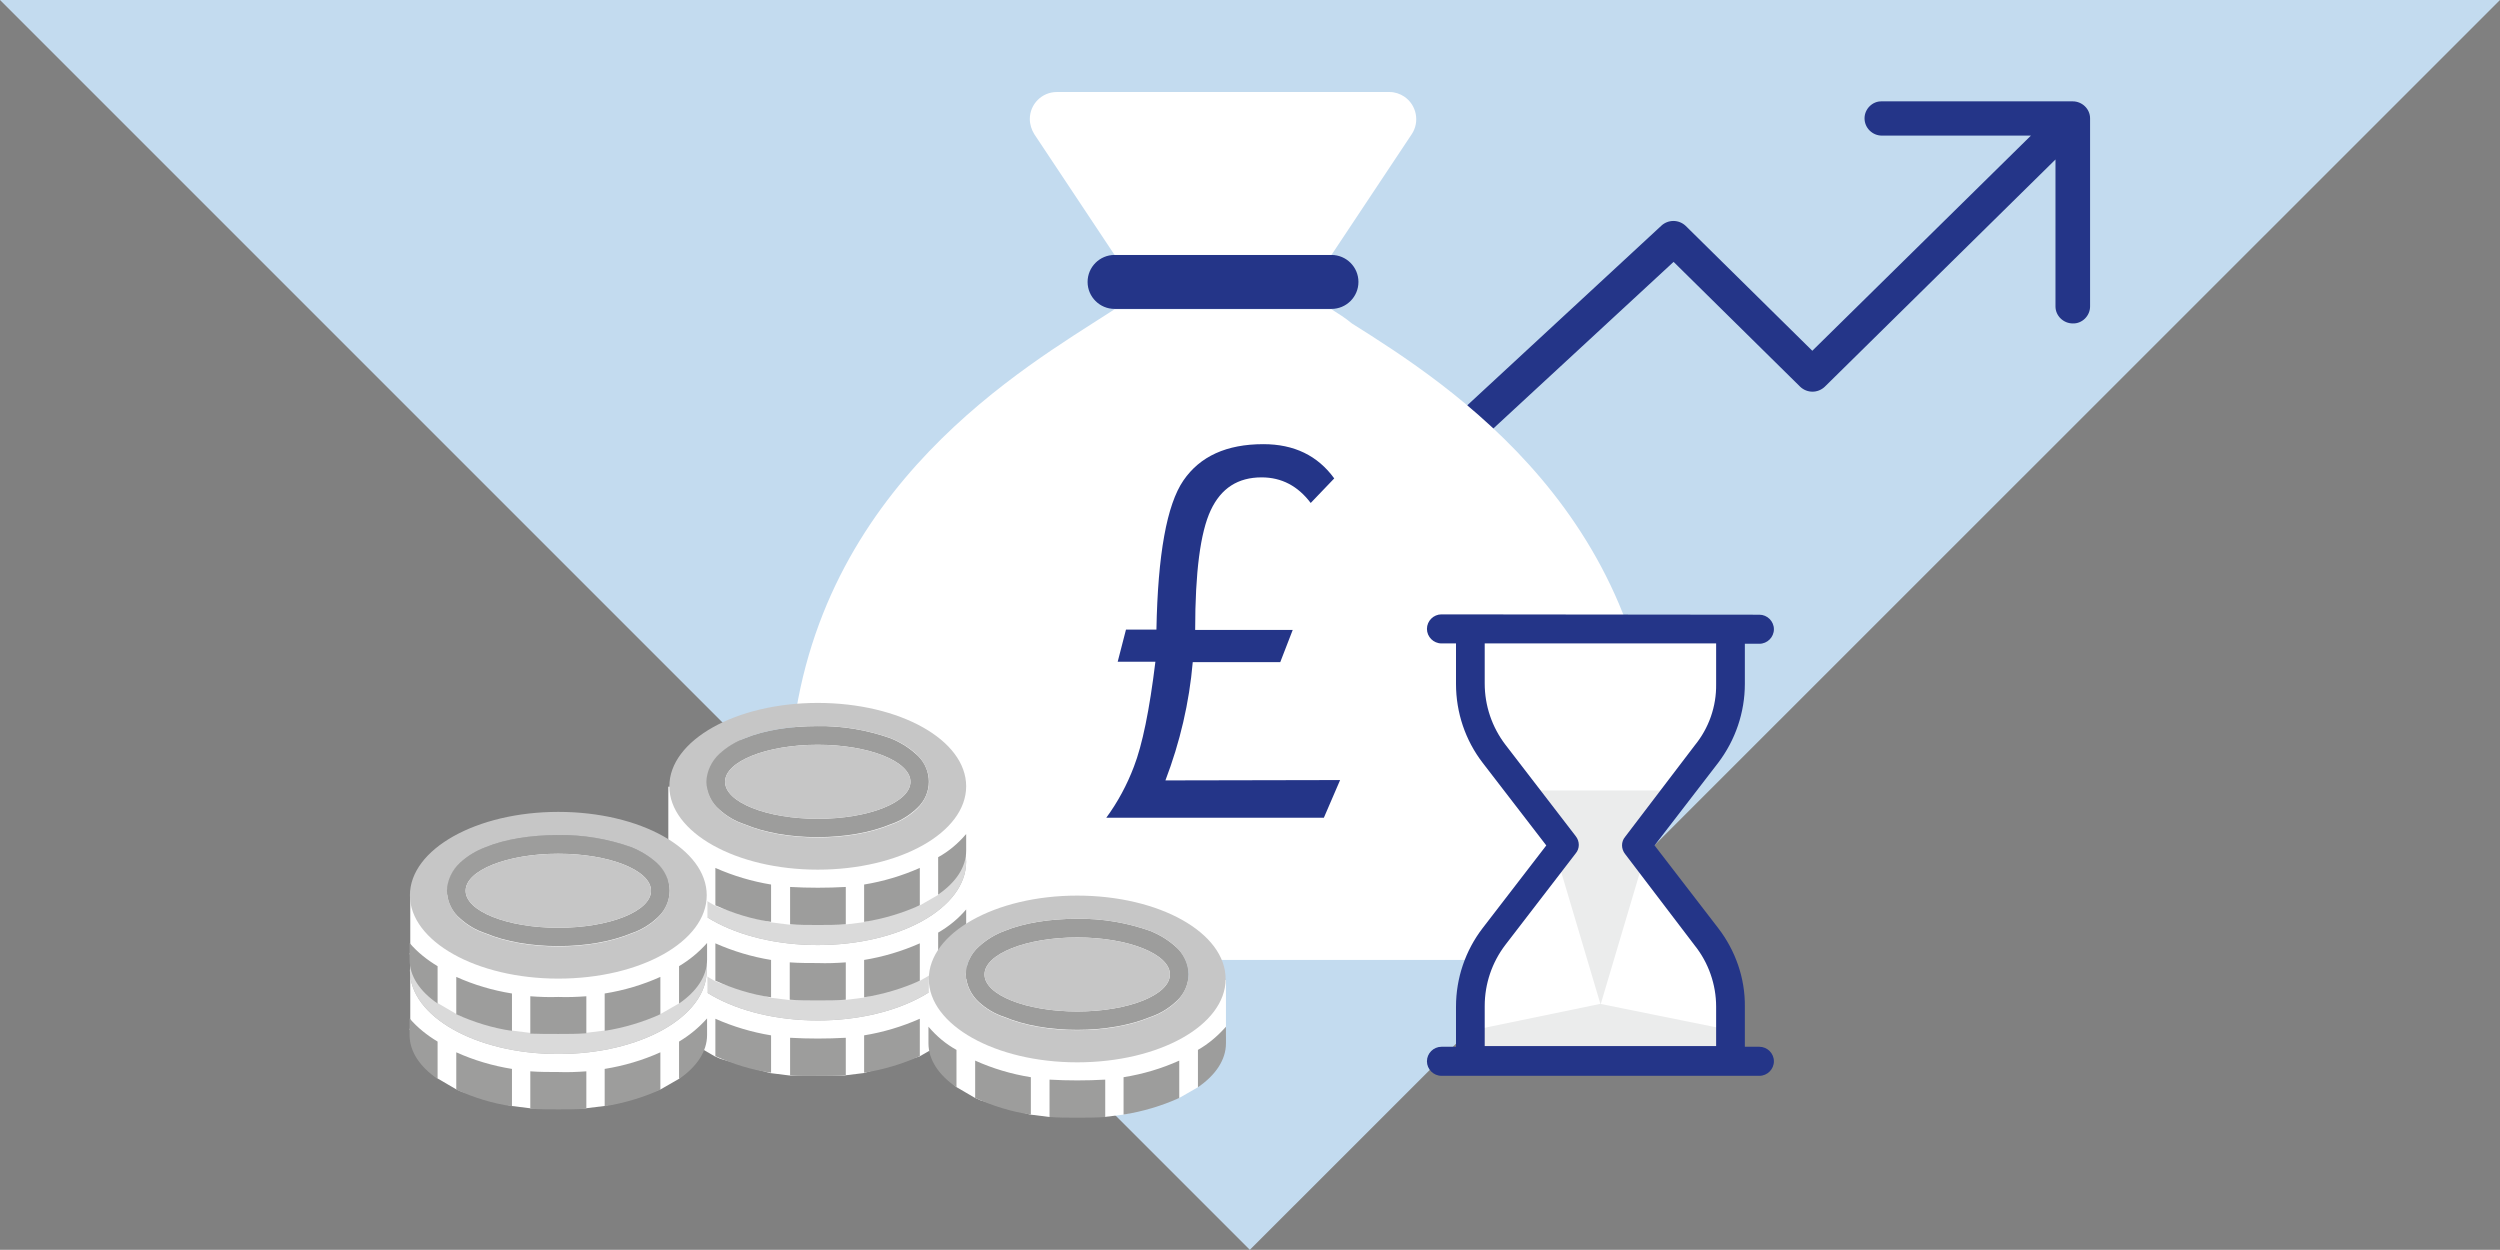
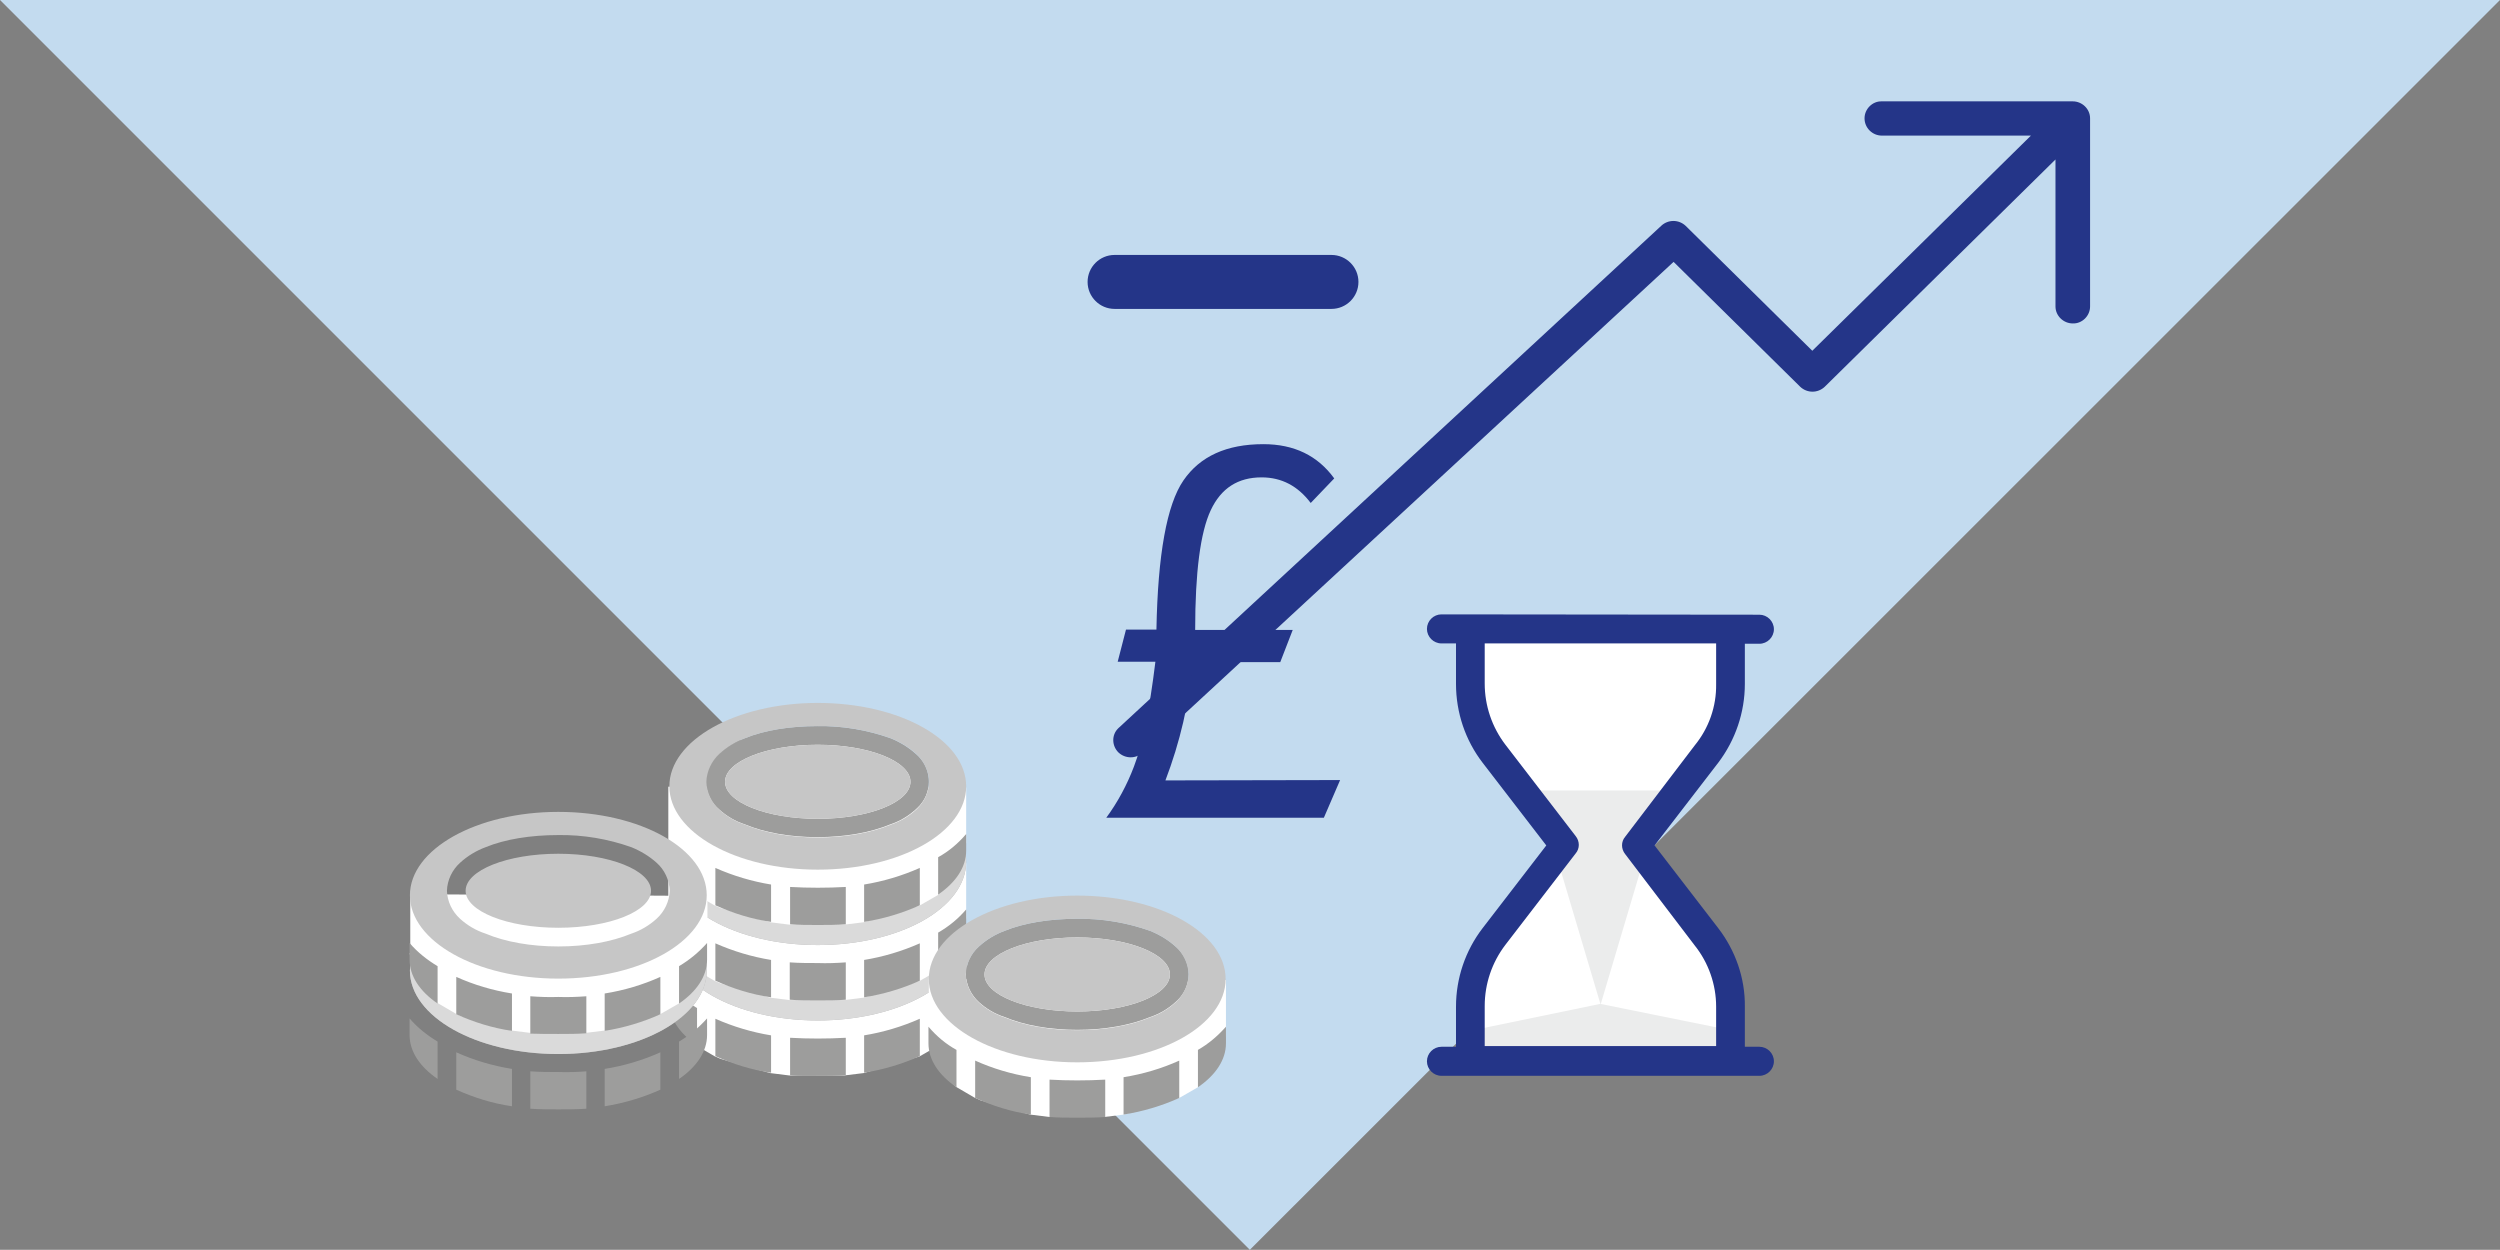
<svg xmlns="http://www.w3.org/2000/svg" version="1.1" id="Layer_1" x="0px" y="0px" viewBox="0 0 722.7 361.3" style="enable-background:new 0 0 722.7 361.3;" xml:space="preserve">
  <rect x="0" y="0" width="722.7" height="361.3" fill="#808080" stroke="none" />
  <style type="text/css">
	.st0{opacity:0.999;fill:#C3DBEF;enable-background:new    ;}
	.st1{fill:#243588;}
	.st2{fill:#FFFFFF;}
	.st3{fill:#9D9D9C;}
	.st4{fill:#B2B2B2;}
	.st5{fill:#DADADA;}
	.st6{fill:#C6C6C6;}
	.st7{fill:#EBECEC;}
</style>
  <path id="Path_148" class="st0" d="M0,0h722.7L361.3,361.3L0,0z" />
  <g>
    <path id="Path_113" class="st1" d="M539,34.2c0-2.7,2.3-5,5-4.9h55.2c2.7,0,5,2.2,5,4.9v54.4c0,2.7-2.3,5-5,4.9c-2.7,0-5-2.2-5-4.9   V46.1l-66.7,65.7c-2,1.9-5.1,1.9-7.1,0l-36.6-36.1L330.4,217.5c-2,1.9-5.1,1.9-7.1,0c-1.9-1.9-2-5-0.1-6.9l0.1-0.1L480.2,65.3   c2-1.9,5.1-1.9,7.1,0l36.6,36.1l63.2-62.2H544C541.3,39.2,539,37,539,34.2" />
  </g>
  <g>
    <path id="Path_103" class="st1" d="M384.9,73.7c4.3,0,7.8,3.5,7.8,7.8s-3.5,7.8-7.8,7.8h-62.7c-4.3,0-7.8-3.5-7.8-7.8   s3.5-7.8,7.8-7.8H384.9z" />
-     <path id="Path_104" class="st2" d="M384.9,89.4h-62.7c-1.9,1.2-4,2.6-6.4,4.1c-27.8,17.8-87.7,56.1-87.7,137c0,26,21.1,47,47,47   H432c26,0,47-21.1,47-47c0-80.9-59.9-119.2-88.2-137C388.9,91.9,386.8,90.6,384.9,89.4 M401.7,26.6h-96.2c-4.3,0-7.8,3.5-7.8,7.8   c0,1.6,0.5,3.1,1.3,4.4l23.2,34.9h62.7l23.2-34.9c2.4-3.6,1.4-8.5-2.2-10.9C404.7,27.1,403.2,26.6,401.7,26.6" />
    <path id="Path_105" class="st1" d="M336.9,225.6c4.2-11,6.9-22.5,7.9-34.2h25.3l3.6-9.3h-28.2c0-16.7,1.5-28.2,4.5-34.6   s7.9-9.5,14.7-9.5c5.8,0,10.5,2.5,14.2,7.4l6.8-7.1c-4.8-6.6-11.6-9.9-20.5-9.9c-10.6,0-18.3,3.5-23.1,10.5s-7.4,21.4-7.8,43.1   h-8.8l-2.4,9.3H334c-1.7,14-3.8,24.1-6.2,30.3c-2,5.3-4.7,10.3-8,14.8h62.9l4.7-10.9L336.9,225.6z" />
  </g>
  <path id="Path_115" class="st2" d="M279.3,271.3v16l-8.1,15l-5.4,3.1l-16.1,4.8l-5.7,0.7h-15.8l-5.6-0.7l-3.6-1l-10.7-3.1l-1.8-0.8  l-5.3-3.1l-0.9-0.9l-5.4-7.2l-1.7-6.2V271L279.3,271.3z" />
  <g>
    <path id="Path_116" class="st3" d="M206.8,294.5v10.8c5.1,2.3,10.5,4,16.1,4.8v-10.8C217.4,298.4,212,296.8,206.8,294.5    M193.4,284.7v4.8c0,4.8,3,9.2,8.1,12.7v-10.8C198.4,289.6,195.7,287.4,193.4,284.7 M271.2,291.4v10.8c5.1-3.5,8.1-7.9,8.1-12.7   v-4.8C277,287.4,274.3,289.6,271.2,291.4 M249.8,299.3v10.8c5.6-0.9,11-2.5,16.1-4.8v-10.8C260.7,296.8,255.3,298.4,249.8,299.3    M236.4,311c2.8,0,5.5,0,8.1-0.2V300c-5.4,0.3-10.8,0.3-16.1,0v10.8C230.9,311.1,233.6,311,236.4,311" />
  </g>
  <g>
    <path id="Path_117" class="st3" d="M207.9,261.5c2.2-2,4.7-3.5,7.4-4.5c5.6-2.3,13-3.5,21-3.5c7.2-0.1,14.3,1.1,21.1,3.5   c2.7,1.1,5.2,2.6,7.3,4.5c4.5,3.7,5.1,10.4,1.3,14.8c-0.4,0.5-0.9,0.9-1.3,1.3c-2.1,1.9-4.6,3.4-7.3,4.3   c-5.8,2.4-13.2,3.7-21.1,3.7c-7.9,0-15.3-1.3-21-3.7c-2.8-0.9-5.3-2.4-7.4-4.3c-4.5-3.7-5.1-10.4-1.3-14.8   C207,262.4,207.4,261.9,207.9,261.5" />
  </g>
  <g>
    <path id="Path_118" class="st2" d="M263.2,269.6c0-5.9-12-10.7-26.8-10.7s-26.8,4.8-26.8,10.7s12,10.7,26.8,10.7   C251.2,280.3,263.2,275.5,263.2,269.6" />
  </g>
  <g>
    <path id="Path_119" class="st4" d="M279.3,270.9c0-13.4-19.2-24.1-42.9-24.1s-42.9,10.8-42.9,24.1s19.2,24.1,42.9,24.1   S279.3,284.2,279.3,270.9 M268.6,269.6L268.6,269.6c-0.1,3.1-1.5,6-3.8,8.1c-2.1,1.9-4.6,3.4-7.3,4.3c-5.8,2.4-13.2,3.7-21.1,3.7   c-7.9,0-15.3-1.3-21-3.7c-2.8-0.9-5.3-2.4-7.4-4.3c-2.3-2.1-3.7-5-3.8-8.1l0,0c0.1-3.1,1.5-6,3.8-8.1c2.2-2,4.7-3.5,7.4-4.5   c5.6-2.3,13-3.5,21-3.5c7.2-0.1,14.3,1.1,21.1,3.5c2.7,1.1,5.2,2.6,7.3,4.5C267.1,263.5,268.5,266.5,268.6,269.6 M263.2,269.6   c0-5.9-12-10.7-26.8-10.7s-26.8,4.8-26.8,10.7s12,10.7,26.8,10.7C251.2,280.3,263.2,275.5,263.2,269.6" />
  </g>
  <g>
    <g>
      <path id="Path_120" class="st5" d="M279.3,270.9c0-13.4-19.2-24.1-42.9-24.1s-42.9,10.8-42.9,24.1s19.2,24.1,42.9,24.1    S279.3,284.2,279.3,270.9 M268.6,269.6L268.6,269.6c-0.1,3.1-1.5,6-3.8,8.1c-2.1,1.9-4.6,3.4-7.3,4.3c-5.8,2.4-13.2,3.7-21.1,3.7    c-7.9,0-15.3-1.3-21-3.7c-2.8-0.9-5.3-2.4-7.4-4.3c-2.3-2.1-3.7-5-3.8-8.1l0,0c0.1-3.1,1.5-6,3.8-8.1c2.2-2,4.7-3.5,7.4-4.5    c5.6-2.3,13-3.5,21-3.5c7.2-0.1,14.3,1.1,21.1,3.5c2.7,1.1,5.2,2.6,7.3,4.5C267.1,263.5,268.5,266.5,268.6,269.6 M263.2,269.6    c0-5.9-12-10.7-26.8-10.7s-26.8,4.8-26.8,10.7s12,10.7,26.8,10.7C251.2,280.3,263.2,275.5,263.2,269.6" />
    </g>
  </g>
  <path id="Path_121" class="st2" d="M279.3,249.5v16l-8.1,15l-5.4,3.1l-16.1,4.8l-5.7,0.7h-15.8l-5.6-0.7l-3.6-1l-10.7-3.1l-1.8-0.8  l-5.3-3.1l-0.9-0.9l-5.4-7.2l-1.7-6.2V249L279.3,249.5z" />
  <g>
    <path id="Path_122" class="st3" d="M206.8,272.7v10.8c5.1,2.3,10.5,4,16.1,4.8v-10.8C217.4,276.6,212,275,206.8,272.7 M193.4,262.9   v4.8c0,4.8,3,9.2,8.1,12.7v-10.8C198.4,267.8,195.7,265.6,193.4,262.9 M271.2,269.6v10.8c5.1-3.5,8.1-7.9,8.1-12.7v-4.8   C277,265.6,274.3,267.8,271.2,269.6 M249.8,277.5v10.8c5.6-0.9,11-2.5,16.1-4.8v-10.8C260.7,275,255.3,276.6,249.8,277.5    M236.4,289.2c2.8,0,5.5,0,8.1-0.2v-10.8c-2.7,0.2-5.4,0.3-8.1,0.2c-2.7,0-5.4,0-8.1-0.2V289C230.9,289.2,233.6,289.2,236.4,289.2" />
  </g>
  <g>
    <path id="Path_123" class="st3" d="M207.9,239.7c2.2-2,4.7-3.5,7.4-4.5c5.6-2.3,13-3.5,21-3.5c7.2-0.1,14.3,1.1,21.1,3.5   c2.7,1.1,5.2,2.6,7.3,4.5c4.5,3.7,5.1,10.4,1.3,14.8c-0.4,0.5-0.9,0.9-1.3,1.3c-2.1,1.9-4.6,3.4-7.3,4.3   c-5.8,2.4-13.2,3.7-21.1,3.7c-7.9,0-15.3-1.3-21-3.7c-2.8-0.9-5.3-2.4-7.4-4.3c-4.5-3.7-5.1-10.4-1.3-14.8   C207,240.6,207.4,240.1,207.9,239.7" />
  </g>
  <g>
-     <path id="Path_124" class="st2" d="M263.2,247.8c0-5.9-12-10.7-26.8-10.7s-26.8,4.8-26.8,10.7s12,10.7,26.8,10.7   C251.2,258.5,263.2,253.7,263.2,247.8" />
+     <path id="Path_124" class="st2" d="M263.2,247.8s-26.8,4.8-26.8,10.7s12,10.7,26.8,10.7   C251.2,258.5,263.2,253.7,263.2,247.8" />
  </g>
  <g>
    <path id="Path_125" class="st4" d="M279.3,249.1c0-13.4-19.2-24.1-42.9-24.1s-42.9,10.8-42.9,24.1s19.2,24.1,42.9,24.1   S279.3,262.5,279.3,249.1 M268.6,247.8L268.6,247.8c-0.1,3.1-1.5,6-3.8,8.1c-2.1,1.9-4.6,3.4-7.3,4.3c-5.8,2.4-13.2,3.7-21.1,3.7   c-7.9,0-15.3-1.3-21-3.7c-2.8-0.9-5.3-2.4-7.4-4.3c-2.3-2.1-3.7-5-3.8-8.1l0,0c0.1-3.1,1.5-6,3.8-8.1c2.2-2,4.7-3.5,7.4-4.5   c5.6-2.3,13-3.5,21-3.5c7.2-0.1,14.3,1.1,21.1,3.5c2.7,1.1,5.2,2.6,7.3,4.5C267.1,241.7,268.5,244.7,268.6,247.8 M263.2,247.8   c0-5.9-12-10.7-26.8-10.7s-26.8,4.8-26.8,10.7s12,10.7,26.8,10.7C251.2,258.5,263.2,253.7,263.2,247.8" />
  </g>
  <g>
    <g>
      <path id="Path_126" class="st5" d="M279.3,249.1c0-13.4-19.2-24.1-42.9-24.1s-42.9,10.8-42.9,24.1c0,13.3,19.2,24.1,42.9,24.1    S279.3,262.5,279.3,249.1 M268.6,247.8L268.6,247.8c-0.1,3.1-1.5,6-3.8,8.1c-2.1,1.9-4.6,3.4-7.3,4.3c-5.8,2.4-13.2,3.7-21.1,3.7    c-7.9,0-15.3-1.3-21-3.7c-2.8-0.9-5.3-2.4-7.4-4.3c-2.3-2.1-3.7-5-3.8-8.1l0,0c0.1-3.1,1.5-6,3.8-8.1c2.2-2,4.7-3.5,7.4-4.5    c5.6-2.3,13-3.5,21-3.5c7.2-0.1,14.3,1.1,21.1,3.5c2.7,1.1,5.2,2.6,7.3,4.5C267.1,241.7,268.5,244.7,268.6,247.8 M263.2,247.8    c0-5.9-12-10.7-26.8-10.7s-26.8,4.8-26.8,10.7s12,10.7,26.8,10.7C251.2,258.5,263.2,253.7,263.2,247.8" />
    </g>
  </g>
  <path id="Path_127" class="st2" d="M279.3,227.7v16l-8.1,15l-5.4,3.1l-16.1,4.8l-5.7,0.7h-15.8l-5.6-0.7l-3.6-1l-10.7-3.1l-1.8-0.8  l-5.3-3.1l-0.9-0.9l-5.4-7.2l-1.7-6.2v-16.9L279.3,227.7z" />
  <g>
    <path id="Path_128" class="st3" d="M206.8,250.9v10.8c5.1,2.3,10.5,4,16.1,4.8v-10.8C217.4,254.8,212,253.2,206.8,250.9    M271.2,247.8v10.8c5.1-3.5,8.1-7.9,8.1-12.7v-4.8C277,243.8,274.3,246.1,271.2,247.8 M249.8,255.7v10.8c5.6-0.9,11-2.5,16.1-4.8   v-10.8C260.7,253.2,255.3,254.8,249.8,255.7 M236.4,267.4c2.8,0,5.5,0,8.1-0.2v-10.8c-5.4,0.3-10.8,0.3-16.1,0v10.8   C230.9,267.4,233.6,267.4,236.4,267.4" />
  </g>
  <g>
    <path id="Path_129" class="st3" d="M207.9,217.9c2.2-2,4.7-3.5,7.4-4.5c5.6-2.3,13-3.5,21-3.5c7.2-0.1,14.3,1.1,21.1,3.5   c2.7,1.1,5.2,2.6,7.3,4.5c4.5,3.7,5.1,10.4,1.3,14.8c-0.4,0.5-0.9,0.9-1.3,1.3c-2.1,1.9-4.6,3.4-7.3,4.3   c-5.8,2.4-13.2,3.7-21.1,3.7c-7.9,0-15.3-1.3-21-3.7c-2.8-0.9-5.3-2.4-7.4-4.3c-4.5-3.7-5.1-10.4-1.3-14.8   C207,218.8,207.4,218.3,207.9,217.9" />
  </g>
  <g>
    <path id="Path_130" class="st2" d="M263.2,226c0-5.9-12-10.7-26.8-10.7s-26.8,4.8-26.8,10.7s12,10.7,26.8,10.7   C251.2,236.7,263.2,231.9,263.2,226" />
  </g>
  <g>
    <path id="Path_131" class="st6" d="M279.3,227.3c0-13.4-19.2-24.1-42.9-24.1s-42.9,10.8-42.9,24.1s19.2,24.1,42.9,24.1   S279.3,240.7,279.3,227.3 M268.6,226L268.6,226c-0.1,3.1-1.5,6-3.8,8.1c-2.1,1.9-4.6,3.4-7.3,4.3c-5.8,2.4-13.2,3.7-21.1,3.7   c-7.9,0-15.3-1.3-21-3.7c-2.8-0.9-5.3-2.4-7.4-4.3c-2.3-2.1-3.7-5-3.8-8.1l0,0c0.1-3.1,1.5-6,3.8-8.1c2.2-2,4.7-3.5,7.4-4.5   c5.6-2.3,13-3.5,21-3.5c7.2-0.1,14.3,1.1,21.1,3.5c2.7,1.1,5.2,2.6,7.3,4.5C267.1,220,268.5,222.9,268.6,226 M263.2,226   c0-5.9-12-10.7-26.8-10.7s-26.8,4.8-26.8,10.7s12,10.7,26.8,10.7C251.2,236.7,263.2,231.9,263.2,226" />
  </g>
-   <path id="Path_132" class="st2" d="M118.4,297.4l1.7,6.2l5.4,7.2l0.9,0.9l5.3,3.1l1.8,0.8l10.7,3.1l3.6,1l5.6,0.7h15.8l5.7-0.7  l16.1-4.8l5.4-3.1l8.1-15v-16l-85.9-0.5v17.1H118.4z" />
  <g>
    <path id="Path_133" class="st3" d="M131.9,304.2V315c5.1,2.3,10.5,4,16.1,4.8V309C142.4,308.1,137,306.5,131.9,304.2 M118.4,294.4   v4.8c0,4.8,3,9.2,8.1,12.7v-10.8C123.5,299.3,120.7,297.1,118.4,294.4 M196.3,301.1v10.8c5.1-3.5,8.1-7.9,8.1-12.7v-4.8   C202,297.1,199.3,299.3,196.3,301.1 M174.8,309v10.8c5.6-0.9,11-2.5,16.1-4.8v-10.8C185.8,306.5,180.4,308.1,174.8,309    M161.4,320.7c2.8,0,5.5,0,8.1-0.2v-10.8c-2.7,0.2-5.4,0.3-8.1,0.2c-2.7,0-5.4,0-8.1-0.2v10.8C155.9,320.7,158.6,320.7,161.4,320.7   " />
  </g>
  <g>
-     <path id="Path_134" class="st3" d="M133,271.2c2.2-2,4.7-3.5,7.4-4.5c5.6-2.3,13-3.5,21-3.5c7.2-0.1,14.3,1.1,21.1,3.5   c2.7,1.1,5.2,2.6,7.3,4.5c4.5,3.7,5.1,10.4,1.3,14.8c-0.4,0.5-0.9,0.9-1.3,1.3c-2.1,1.9-4.6,3.4-7.3,4.3   c-5.8,2.4-13.2,3.7-21.1,3.7c-7.9,0-15.3-1.3-21-3.7c-2.8-0.9-5.3-2.4-7.4-4.3c-2.3-2.1-3.7-5-3.8-8.1   C129.3,276.2,130.6,273.2,133,271.2" />
-   </g>
+     </g>
  <g>
    <path id="Path_135" class="st2" d="M188.2,279.3c0-5.9-12-10.7-26.8-10.7s-26.8,4.8-26.8,10.7s12,10.7,26.8,10.7   S188.2,285.2,188.2,279.3" />
  </g>
  <g>
    <path id="Path_136" class="st4" d="M204.3,280.6c0-13.4-19.2-24.1-42.9-24.1s-42.9,10.8-42.9,24.1s19.2,24.1,42.9,24.1   S204.3,293.9,204.3,280.6 M193.6,279.3L193.6,279.3c-0.1,3.1-1.5,6-3.8,8.1c-2.1,1.9-4.6,3.4-7.3,4.3c-5.8,2.4-13.2,3.7-21.1,3.7   c-7.9,0-15.3-1.3-21-3.7c-2.8-0.9-5.3-2.4-7.4-4.3c-2.3-2.1-3.7-5-3.8-8.1l0,0c0.1-3.1,1.5-6,3.8-8.1c2.2-2,4.7-3.5,7.4-4.5   c5.6-2.3,13-3.5,21-3.5c7.2-0.1,14.3,1.1,21.1,3.5c2.7,1.1,5.2,2.6,7.3,4.5C192.1,273.2,193.5,276.1,193.6,279.3 M188.2,279.3   c0-5.9-12-10.7-26.8-10.7s-26.8,4.8-26.8,10.7s12,10.7,26.8,10.7S188.2,285.2,188.2,279.3" />
  </g>
  <g>
    <g>
      <path id="Path_137" class="st5" d="M204.3,280.6c0-13.4-19.2-24.1-42.9-24.1s-42.9,10.8-42.9,24.1s19.2,24.1,42.9,24.1    S204.3,293.9,204.3,280.6 M193.6,279.3L193.6,279.3c-0.1,3.1-1.5,6-3.8,8.1c-2.1,1.9-4.6,3.4-7.3,4.3c-5.8,2.4-13.2,3.7-21.1,3.7    c-7.9,0-15.3-1.3-21-3.7c-2.8-0.9-5.3-2.4-7.4-4.3c-2.3-2.1-3.7-5-3.8-8.1l0,0c0.1-3.1,1.5-6,3.8-8.1c2.2-2,4.7-3.5,7.4-4.5    c5.6-2.3,13-3.5,21-3.5c7.2-0.1,14.3,1.1,21.1,3.5c2.7,1.1,5.2,2.6,7.3,4.5C192.1,273.2,193.5,276.1,193.6,279.3 M188.2,279.3    c0-5.9-12-10.7-26.8-10.7s-26.8,4.8-26.8,10.7s12,10.7,26.8,10.7S188.2,285.2,188.2,279.3" />
    </g>
  </g>
  <path id="Path_138" class="st2" d="M118.4,275.6l1.7,6.2l5.4,7.2l0.9,0.9l5.3,3.1l1.8,0.8l10.7,3.1l3.6,1l5.6,0.7h15.8l5.7-0.7  l16.1-4.8l5.4-3.1l8.1-15v-16l-85.9-0.5v17.1H118.4z" />
  <g>
    <path id="Path_139" class="st3" d="M131.9,282.4v10.8c5.1,2.3,10.5,4,16.1,4.8v-10.8C142.4,286.3,137,284.7,131.9,282.4    M118.4,272.6v4.8c0,4.8,3,9.2,8.1,12.7v-10.8C123.5,277.5,120.7,275.3,118.4,272.6 M196.3,279.3v10.8c5.1-3.5,8.1-7.9,8.1-12.7   v-4.8C202,275.3,199.3,277.5,196.3,279.3 M174.8,287.2V298c5.6-0.9,11-2.5,16.1-4.8v-10.8C185.8,284.7,180.4,286.3,174.8,287.2    M161.4,298.9c2.8,0,5.5,0,8.1-0.2V288c-2.7,0.2-5.4,0.3-8.1,0.2c-2.7,0.1-5.4,0-8.1-0.2v10.8C155.9,298.9,158.6,298.9,161.4,298.9   " />
  </g>
  <g>
-     <path id="Path_140" class="st3" d="M133,249.4c2.2-2,4.7-3.5,7.4-4.5c5.6-2.3,13-3.5,21-3.5c7.2-0.1,14.3,1.1,21.1,3.5   c2.7,1.1,5.2,2.6,7.3,4.5c4.5,3.7,5.1,10.4,1.3,14.8c-0.4,0.5-0.9,0.9-1.3,1.3c-2.1,1.9-4.6,3.4-7.3,4.3   c-5.8,2.4-13.2,3.7-21.1,3.7c-7.9,0-15.3-1.3-21-3.7c-2.8-0.9-5.3-2.4-7.4-4.3c-4.5-3.7-5.1-10.4-1.3-14.8   C132,250.3,132.5,249.8,133,249.4" />
-   </g>
+     </g>
  <g>
-     <path id="Path_141" class="st2" d="M188.2,257.5c0-5.9-12-10.7-26.8-10.7s-26.8,4.8-26.8,10.7c0,5.9,12,10.7,26.8,10.7   S188.2,263.4,188.2,257.5" />
-   </g>
+     </g>
  <g>
    <path id="Path_142" class="st6" d="M204.3,258.8c0-13.4-19.2-24.1-42.9-24.1s-42.9,10.8-42.9,24.1c0,13.3,19.2,24.1,42.9,24.1   S204.3,272.2,204.3,258.8 M193.6,257.5L193.6,257.5c-0.1,3.1-1.5,6-3.8,8.1c-2.1,1.9-4.6,3.4-7.3,4.3c-5.8,2.4-13.2,3.7-21.1,3.7   c-7.9,0-15.3-1.3-21-3.7c-2.8-0.9-5.3-2.4-7.4-4.3c-2.3-2.1-3.7-5-3.8-8.1l0,0c0.1-3.1,1.5-6,3.8-8.1c2.2-2,4.7-3.5,7.4-4.5   c5.6-2.3,13-3.5,21-3.5c7.2-0.1,14.3,1.1,21.1,3.5c2.7,1.1,5.2,2.6,7.3,4.5C192.1,251.4,193.5,254.4,193.6,257.5 M188.2,257.5   c0-5.9-12-10.7-26.8-10.7s-26.8,4.8-26.8,10.7c0,5.9,12,10.7,26.8,10.7S188.2,263.4,188.2,257.5" />
  </g>
  <path id="Path_143" class="st2" d="M268.4,299.9l1.7,6.2l5.4,7.2l0.9,0.9l5.3,3.1l1.8,0.8l10.7,3.1l3.6,1l5.6,0.7h15.8l5.7-0.7  l16-4.8l5.4-3.1l8.1-15v-16l-85.9-0.4v17H268.4z" />
  <g>
    <path id="Path_144" class="st3" d="M281.9,306.6v10.8c5.1,2.3,10.5,4,16.1,4.8v-10.8C292.4,310.5,287,308.9,281.9,306.6    M268.4,296.8v4.8c0,4.8,3,9.2,8.1,12.7v-10.8C273.4,301.8,270.7,299.5,268.4,296.8 M346.3,303.5v10.8c5.1-3.5,8.1-7.9,8.1-12.7   v-4.8C352,299.5,349.3,301.8,346.3,303.5 M324.8,311.4v10.8c5.6-0.9,11-2.5,16.1-4.8v-10.8C335.8,308.9,330.4,310.5,324.8,311.4    M311.4,323.1c2.8,0,5.5,0,8.1-0.2v-10.8c-5.4,0.3-10.8,0.3-16.1,0v10.8C305.9,323.1,308.6,323.1,311.4,323.1" />
  </g>
  <g>
    <path id="Path_145" class="st3" d="M283,273.6c2.2-2,4.7-3.5,7.4-4.5c5.6-2.3,13-3.5,21-3.5c7.2-0.1,14.3,1.1,21.1,3.5   c2.7,1.1,5.2,2.6,7.3,4.5c4.5,3.7,5.1,10.4,1.3,14.8c-0.4,0.5-0.9,0.9-1.3,1.3c-2.1,1.9-4.6,3.4-7.3,4.3   c-5.8,2.4-13.2,3.7-21.1,3.7s-15.3-1.3-21-3.7c-2.8-0.9-5.3-2.4-7.4-4.3c-2.3-2.1-3.7-5-3.8-8.1C279.3,278.6,280.6,275.7,283,273.6   " />
  </g>
  <g>
    <path id="Path_146" class="st2" d="M338.2,281.7c0-5.9-12-10.7-26.8-10.7s-26.8,4.8-26.8,10.7s12,10.7,26.8,10.7   C326.2,292.4,338.2,287.6,338.2,281.7" />
  </g>
  <g>
    <path id="Path_147" class="st6" d="M354.3,283c0-13.4-19.2-24.1-42.9-24.1c-23.7,0-42.9,10.8-42.9,24.1s19.2,24.1,42.9,24.1   S354.3,296.4,354.3,283 M343.6,281.7L343.6,281.7c-0.1,3.1-1.5,6-3.8,8.1c-2.1,1.9-4.6,3.4-7.3,4.3c-5.8,2.4-13.2,3.7-21.1,3.7   s-15.3-1.3-21-3.7c-2.8-0.9-5.3-2.4-7.4-4.3c-2.3-2.1-3.7-5-3.8-8.1l0,0c0.1-3.1,1.5-6,3.8-8.1c2.2-2,4.7-3.5,7.4-4.5   c5.6-2.3,13-3.5,21-3.5c7.2-0.1,14.3,1.1,21.1,3.5c2.7,1.1,5.2,2.6,7.3,4.5C342.1,275.7,343.5,278.6,343.6,281.7 M338.2,281.7   c0-5.9-12-10.7-26.8-10.7s-26.8,4.8-26.8,10.7s12,10.7,26.8,10.7C326.2,292.4,338.2,287.6,338.2,281.7" />
  </g>
  <g>
    <path id="Path_107" class="st2" d="M424.5,181.2c-0.3,4.8-0.1,9.7,0.5,14.4c1.1,8.7,13.6,31.1,13.6,31.1l12.3,16.4l-9.5,15   c0,0-12.8,14.2-14.4,22.3c-1.6,8.2-2.2,26.4-2.2,26.4h74.9v-17.4c0,0,1.4-10.6-5.7-18.3s-20.4-26.7-20.4-26.7l12.8-17.2   c0,0,14.4-17.2,14.7-25.1c0.3-7.9,0.3-19.6,0.3-19.6l-76.8-1.1" />
  </g>
  <path id="Path_109" class="st7" d="M426.8,297.6v7h72.4v-7l-36.6-7.4L426.8,297.6z" />
  <path id="Path_110" class="st7" d="M444.3,228.5l18.4,61.9l18.4-61.9H444.3z" />
  <g>
    <path id="Path_111" class="st1" d="M508.6,177.7c2.3,0,4.2,1.9,4.2,4.2s-1.9,4.2-4.2,4.2h-4.2v11.6c0,8.2-2.7,16.2-7.7,22.8   l-18.4,23.9l18.4,23.9c5,6.5,7.8,14.5,7.7,22.7v11.6h4.2c2.3,0,4.2,1.9,4.2,4.2c0,2.3-1.9,4.2-4.2,4.2h-91.9   c-2.3,0-4.2-1.9-4.2-4.2c0-2.3,1.9-4.2,4.2-4.2h4.2V291c0-8.2,2.7-16.2,7.7-22.7l18.4-23.9l-18.4-23.9c-5-6.5-7.7-14.5-7.7-22.8   V186h-4.2c-2.3,0-4.2-1.9-4.2-4.2l0,0c0-2.3,1.9-4.2,4.2-4.2l0,0L508.6,177.7L508.6,177.7z M496.1,186h-66.9v11.6   c0,6.4,2.1,12.6,6,17.7l20.3,26.4c1.2,1.5,1.2,3.6,0,5l-20.3,26.4c-3.9,5.1-6,11.3-6,17.7v11.6h66.9V291c0-6.4-2.2-12.7-6.2-17.7   l-20.1-26.4c-1.2-1.5-1.2-3.6,0-5l20.1-26.4c4.1-5,6.3-11.3,6.2-17.7V186z" />
  </g>
</svg>